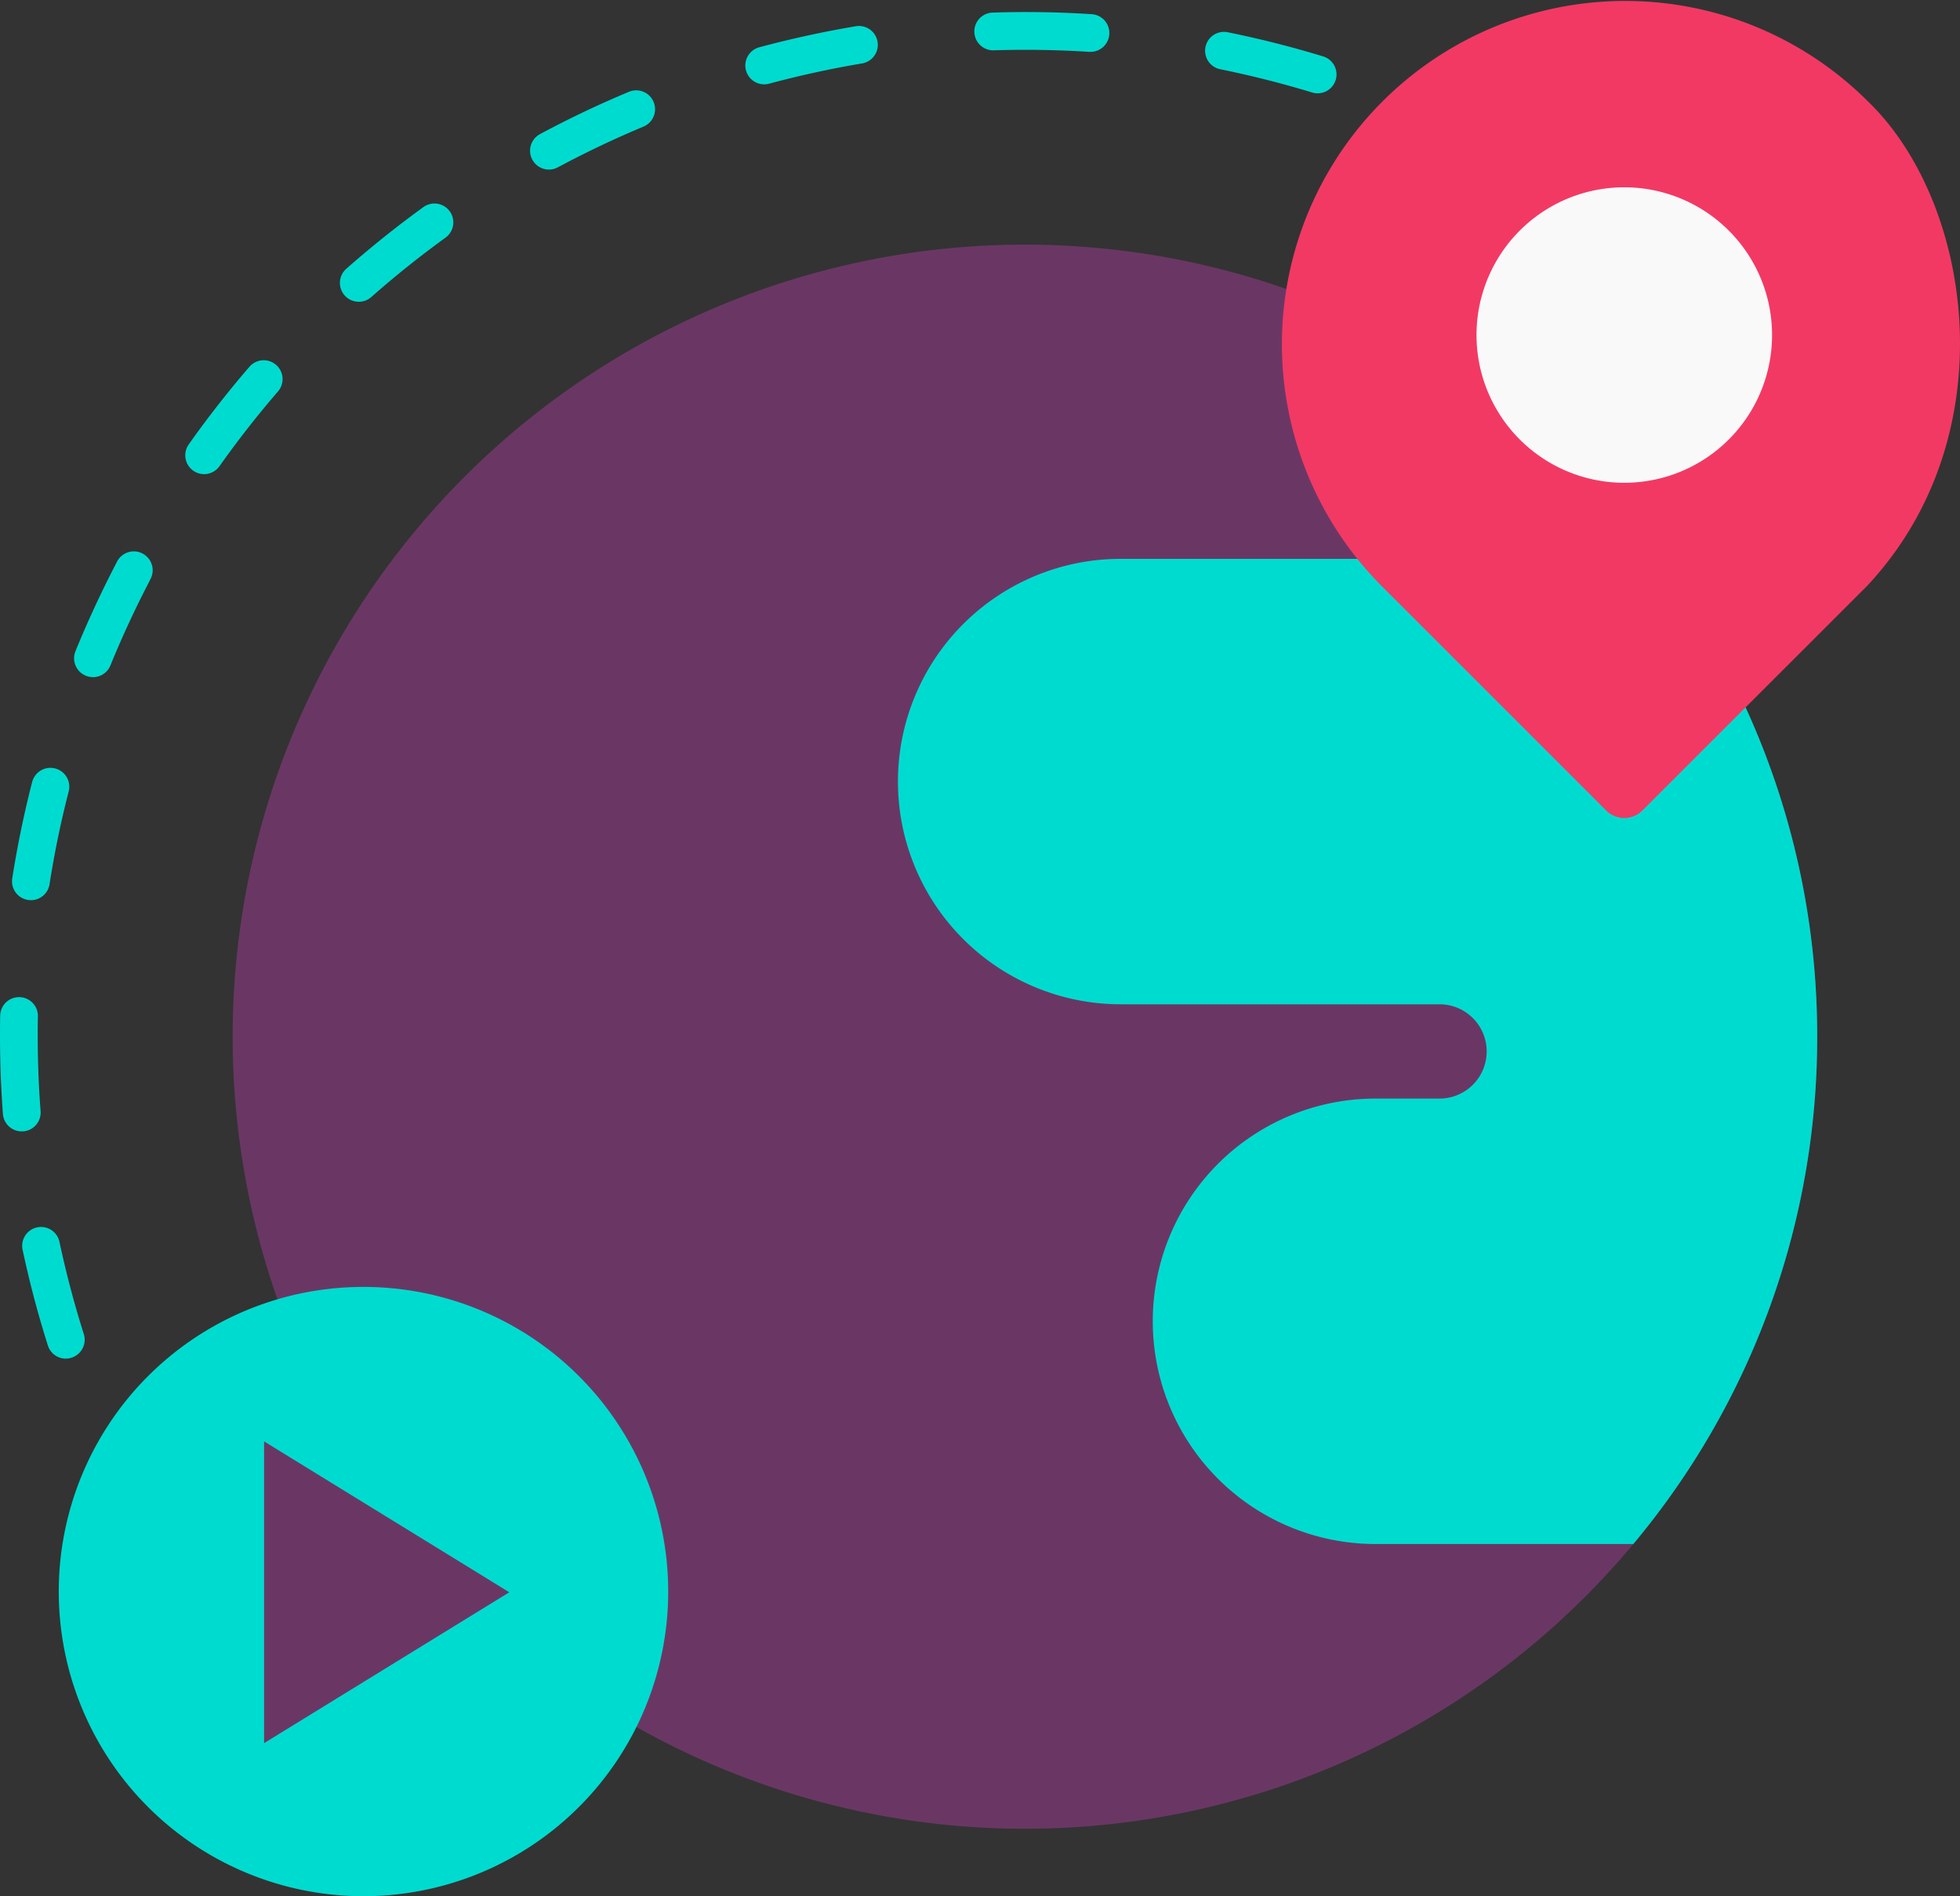
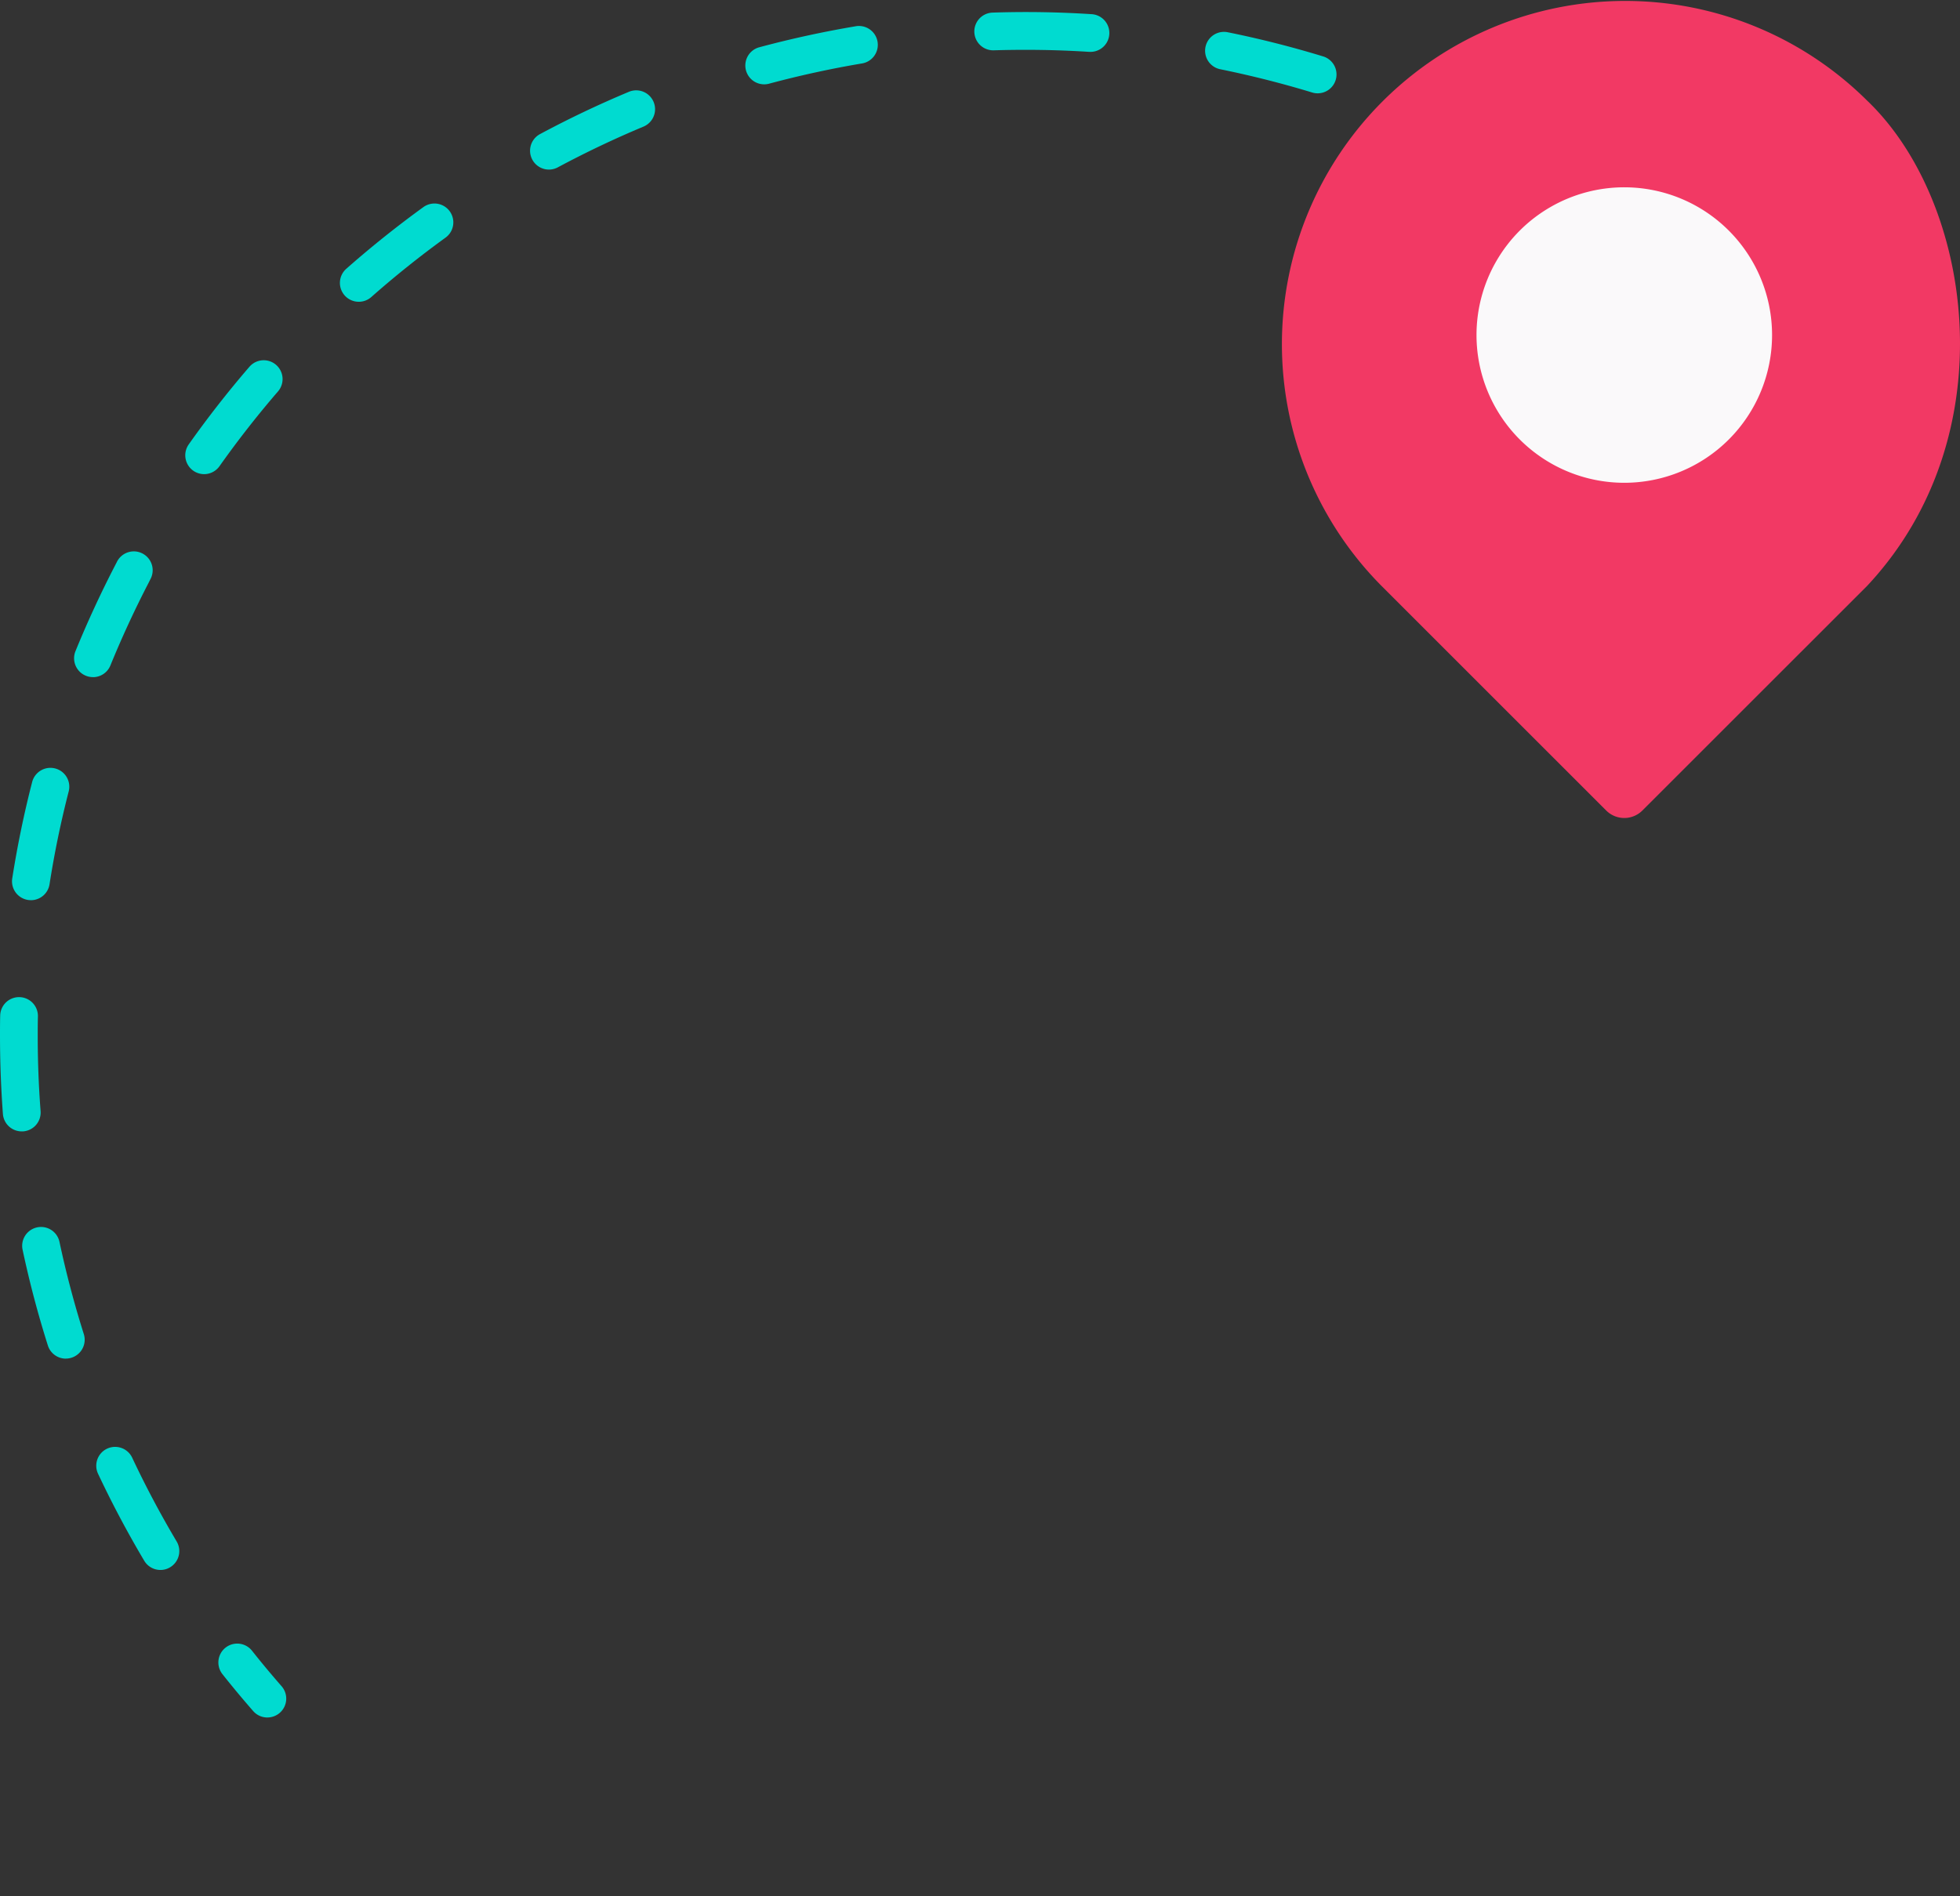
<svg xmlns="http://www.w3.org/2000/svg" width="103.904" height="100.548" viewBox="0 0 103.904 100.548">
  <rect x="0" y="0" width="103.904" height="100.548" fill="#333333" stroke="none" />
  <g id="Ilustración_1" data-name="Ilustración 1" transform="translate(-209 -1254.568)">
    <path id="Trazado_1125" data-name="Trazado 1125" d="M14.174,91.64a.994.994,0,0,1-.753-.342q-.838-.958-1.628-1.955A1,1,0,0,1,13.36,88.1q.758.957,1.567,1.881a1,1,0,0,1-.753,1.658" transform="translate(209 1254)" fill="#00dbd0" />
    <path id="Trazado_1126" data-name="Trazado 1126" d="M8.506,83.817a1,1,0,0,1-.86-.489c-.887-1.493-1.71-3.044-2.448-4.612a1,1,0,1,1,1.81-.851c.71,1.51,1.5,3,2.357,4.441a1,1,0,0,1-.349,1.37.987.987,0,0,1-.51.141M3.49,72.612a1,1,0,0,1-.953-.7c-.526-1.66-.974-3.358-1.333-5.046a1,1,0,1,1,1.955-.418c.347,1.627.779,3.263,1.284,4.861a1,1,0,0,1-.953,1.3M1.154,60.561a1,1,0,0,1-1-.924C.053,58.269,0,56.877,0,55.5c0-.36,0-.718.01-1.078a1,1,0,0,1,1-.98h.02a1,1,0,0,1,.98,1.02C2,54.805,2,55.152,2,55.5c0,1.327.05,2.669.152,3.987a1,1,0,0,1-.921,1.073c-.025,0-.052,0-.077,0M1.638,48.3a1.028,1.028,0,0,1-.155-.011,1,1,0,0,1-.834-1.143c.269-1.713.623-3.432,1.056-5.112a1,1,0,1,1,1.937.5c-.417,1.618-.759,3.274-1.016,4.923a1,1,0,0,1-.988.845M4.927,36.473a.99.99,0,0,1-.378-.074A1,1,0,0,1,4,35.1c.625-1.531,1.329-3.056,2.092-4.532l.1-.195a1,1,0,1,1,1.777.916l-.1.2c-.735,1.419-1.413,2.889-2.016,4.365a1,1,0,0,1-.926.622m5.894-10.766a1,1,0,0,1-.815-1.578c1-1.416,2.083-2.8,3.217-4.115a1,1,0,0,1,1.514,1.307c-1.093,1.266-2.135,2.6-3.1,3.963a1,1,0,0,1-.817.423m8.2-9.14a1,1,0,0,1-.662-1.75c1.3-1.147,2.672-2.245,4.077-3.263a1,1,0,1,1,1.174,1.619c-1.354.981-2.676,2.039-3.927,3.144a1,1,0,0,1-.662.25M29.1,9.56a1,1,0,0,1-.473-1.881c1.528-.82,3.115-1.575,4.713-2.243a1,1,0,1,1,.772,1.846c-1.54.643-3.067,1.37-4.54,2.159a.993.993,0,0,1-.472.119M69.85,5.516a.963.963,0,0,1-.292-.044c-1.6-.487-3.238-.9-4.872-1.233a1,1,0,0,1,.4-1.961c1.7.344,3.4.775,5.059,1.282a1,1,0,0,1-.292,1.956M40.511,5.04a1,1,0,0,1-.258-1.966c1.67-.449,3.386-.823,5.1-1.112a1,1,0,1,1,.332,1.972c-1.65.278-3.3.639-4.912,1.071a.982.982,0,0,1-.261.035M57.777,3.316l-.065,0c-1.664-.106-3.357-.131-5.028-.08a1,1,0,0,1-.064-2c1.733-.058,3.494-.03,5.22.082a1,1,0,0,1-.063,2" transform="translate(209 1254)" fill="#00dbd0" />
-     <path id="Trazado_1127" data-name="Trazado 1127" d="M78.851,9.189a1,1,0,0,1-.458-.111Q77.3,8.511,76.186,8a1,1,0,0,1,.84-1.815c.764.354,1.528.726,2.285,1.117a1,1,0,0,1-.46,1.889" transform="translate(209 1254)" fill="#00dbd0" />
-     <path id="Trazado_1128" data-name="Trazado 1128" d="M54.334,13.54a42,42,0,1,1-42,42,42,42,0,0,1,42-42" transform="translate(209 1254)" fill="#6a3765" />
-     <path id="Trazado_1129" data-name="Trazado 1129" d="M19.269,78.61A16.154,16.154,0,1,1,3.115,94.764,16.154,16.154,0,0,1,19.269,78.61" transform="translate(209 1244.198)" fill="#00dbd0" />
-     <path id="Trazado_1130" data-name="Trazado 1130" d="M96.334,55.541a41.808,41.808,0,0,0-8.51-25.34H59.412a11.81,11.81,0,0,0,0,23.62h16.9a2.5,2.5,0,0,1,0,5H72.921a11.81,11.81,0,1,0,0,23.62H86.586a41.823,41.823,0,0,0,9.748-26.9" transform="translate(209 1254)" fill="#00dbd0" />
    <path id="Trazado_1131" data-name="Trazado 1131" d="M98.978,31.637,87.067,43.546a1.358,1.358,0,0,1-1.919,0h0L73.238,31.637A18.2,18.2,0,0,1,98.978,5.9c5.609,5.352,7.462,17.77,0,25.738" transform="translate(209 1254)" fill="#f23964" />
    <path id="Trazado_1132" data-name="Trazado 1132" d="M86.107,10.5a7.834,7.834,0,1,1-7.834,7.834A7.833,7.833,0,0,1,86.107,10.5" transform="translate(209 1254)" fill="#faf9fa" />
-     <path id="Trazado_1162" data-name="Trazado 1162" d="M8,2l8,13H0Z" transform="translate(238 1331) rotate(90)" fill="#6a3765" />
  </g>
</svg>